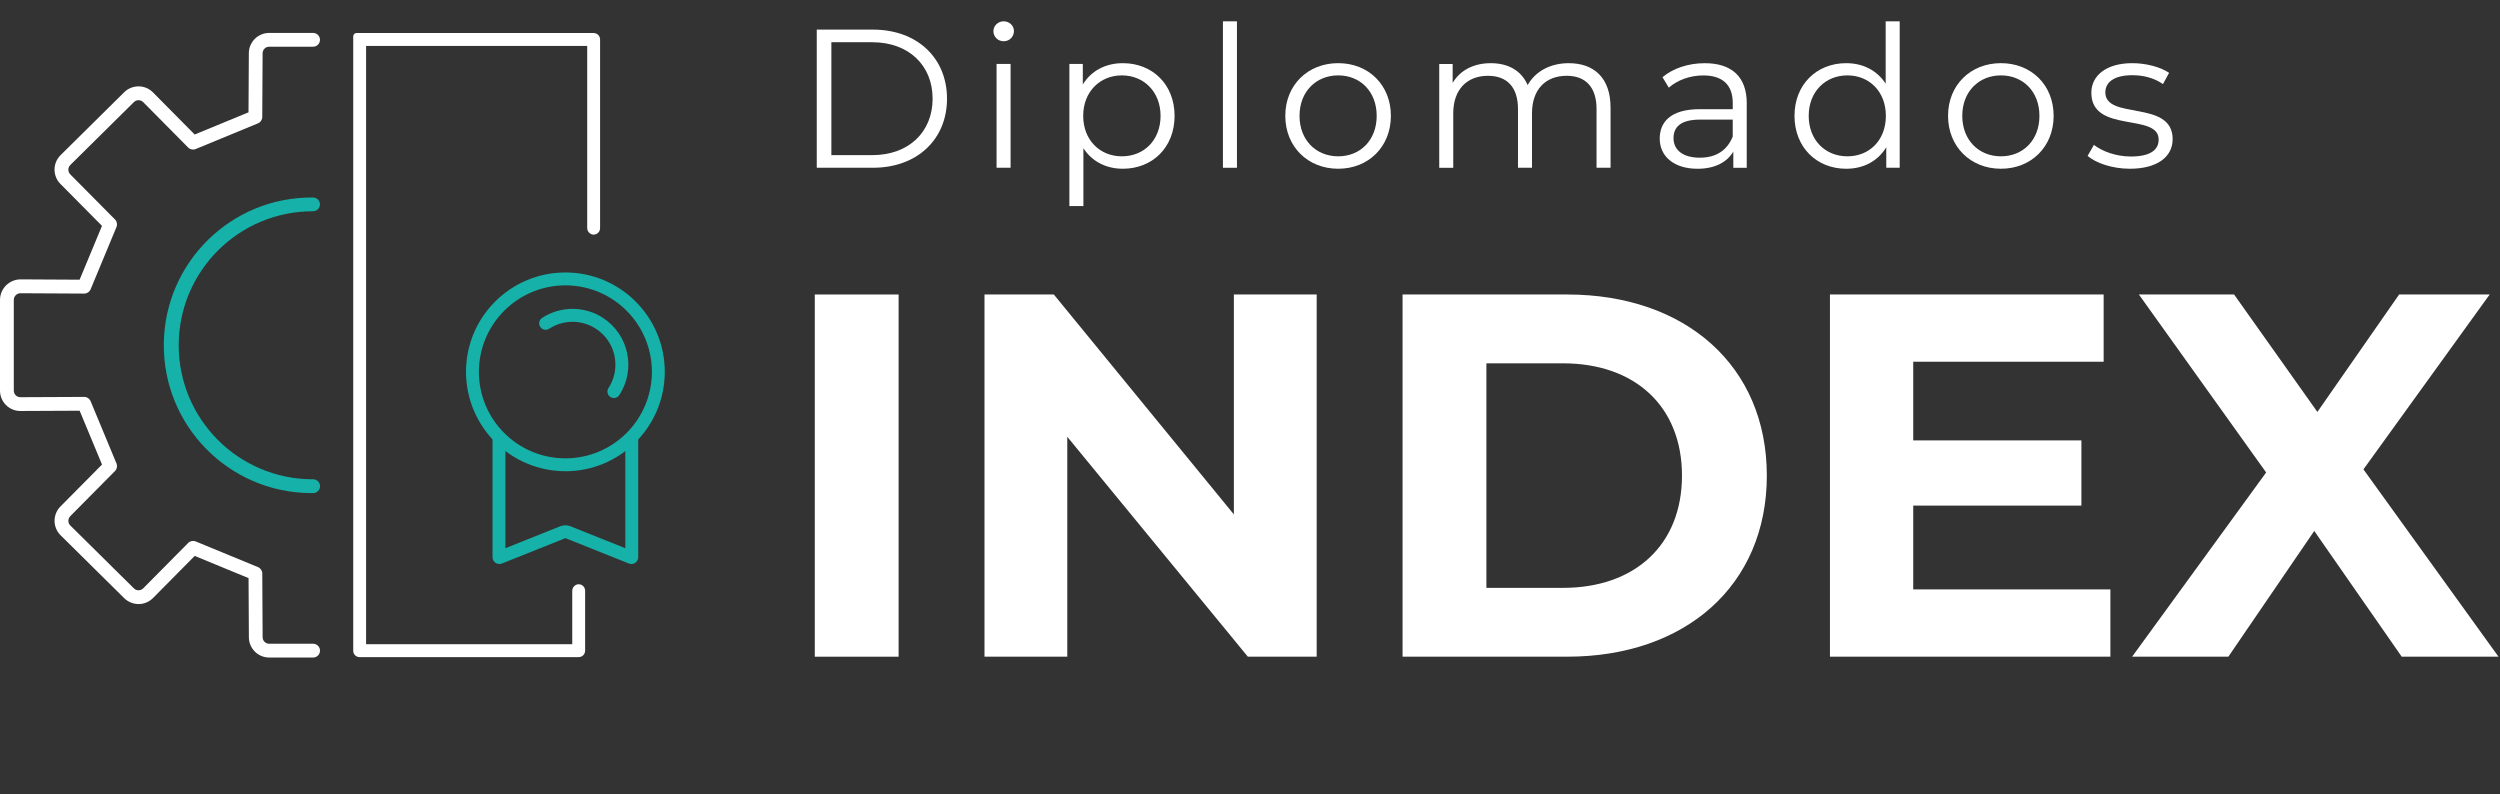
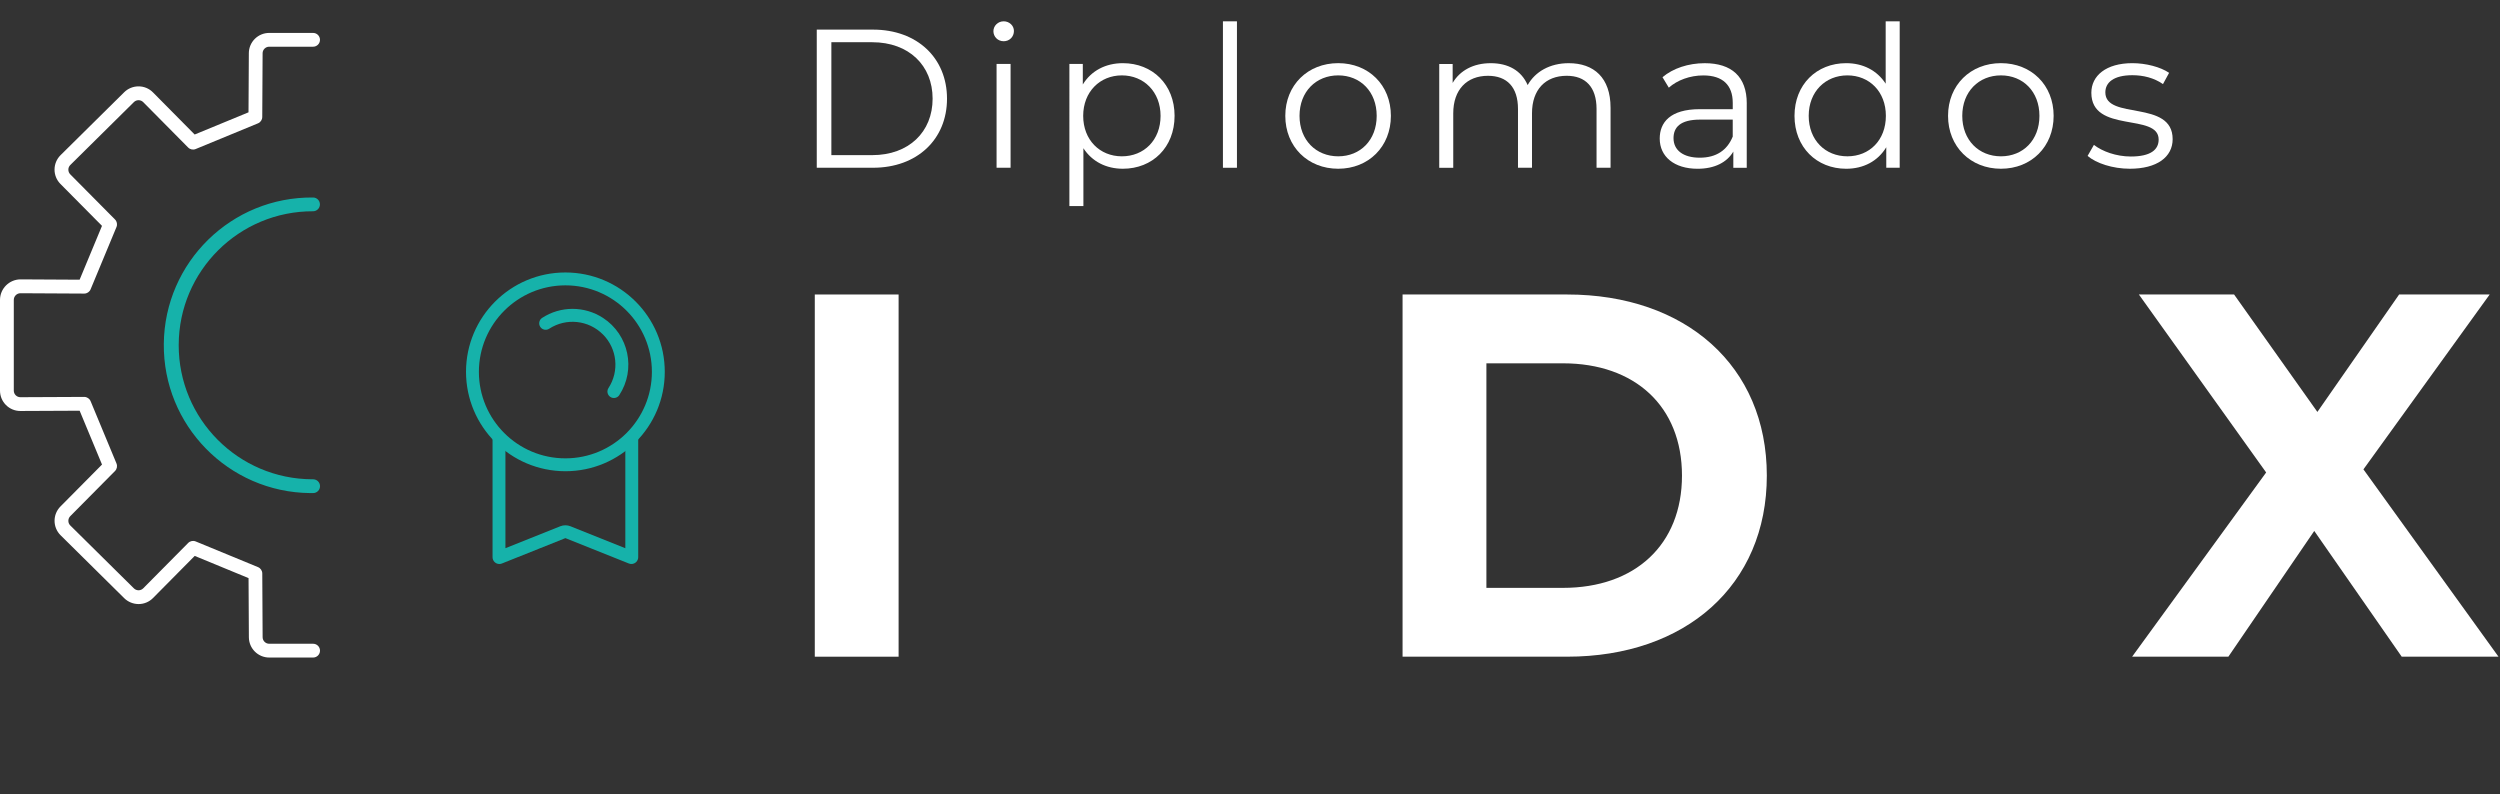
<svg xmlns="http://www.w3.org/2000/svg" id="Capa_2" viewBox="0 0 1432.64 455.19">
  <rect x="0" y="0" width="1432.64" height="455.19" fill="#333333" stroke="none" />
  <defs>
    <style>.cls-1{fill:#fff;}.cls-2{fill:#16b2aa;}.cls-3{isolation:isolate;}</style>
  </defs>
  <g id="Capa_1-2">
    <g id="Grupo_184">
      <g id="Grupo_25">
        <g id="Grupo_20">
          <g id="Grupo_16">
            <path id="Trazado_6" class="cls-2" d="m267.05,213.09c0-31.45,25.5-56.95,56.95-56.95s56.95,25.5,56.95,56.95c0,31.45-25.5,56.95-56.95,56.95h0c-31.44-.04-56.91-25.51-56.95-56.95Zm7.38,0c0,27.38,22.19,49.57,49.57,49.57,27.38,0,49.57-22.19,49.57-49.57s-22.19-49.57-49.57-49.57h0c-27.36.03-49.54,22.21-49.57,49.57h0Z" />
          </g>
          <g id="Grupo_17">
            <path id="Trazado_7" class="cls-2" d="m287.62,322.92l36.38-14.55,36.38,14.55c2,.8,4.27-.17,5.07-2.17.19-.46.28-.95.28-1.45v-68.17h-7.38v63.02l-31.43-12.57c-1.88-.75-3.97-.75-5.85,0l-31.43,12.57v-63.02h-7.38v68.17c0,2.15,1.74,3.9,3.89,3.91.5,0,1-.1,1.47-.29Z" />
          </g>
          <g id="Grupo_18">
-             <path id="Trazado_8" class="cls-1" d="m209.79,369.17h118.14v-30.46c-.04-1.84,1.23-3.45,3.03-3.84,2.01-.36,3.92.97,4.29,2.98.04.22.06.44.06.66v34.36c0,2.04-1.65,3.69-3.69,3.69h-125.6c-1.99,0-3.6-1.61-3.6-3.6V20.81c0-1.04.84-1.88,1.88-1.88h135.89c2.04,0,3.69,1.65,3.69,3.69h0v108.14c0,2.04-1.66,3.69-3.7,3.69-.22,0-.44-.02-.65-.06-1.8-.39-3.07-2-3.03-3.84V26.32h-126.71v99.39" />
-           </g>
+             </g>
          <g id="Grupo_19">
            <path id="Trazado_10" class="cls-2" d="m345.48,191.61c8.22,8.22,9.55,21.07,3.19,30.79-.93,1.46-.72,3.37.51,4.59h0c1.43,1.45,3.77,1.46,5.22.03.17-.17.33-.36.47-.56,9.66-14.77,5.52-34.59-9.26-44.25-10.63-6.95-24.36-6.95-34.99,0-1.69,1.14-2.14,3.44-1,5.13.14.2.29.39.46.56h0c1.22,1.23,3.13,1.44,4.59.51,9.73-6.35,22.59-5.02,30.8,3.21Z" />
          </g>
        </g>
        <g id="Grupo_24">
          <g id="Grupo_23">
            <g id="Grupo_21">
              <path id="Trazado_11" class="cls-1" d="m154.28,376.81h25.15c2.18,0,3.95-1.77,3.95-3.95s-1.77-3.95-3.95-3.95h-25.15c-2.08,0-3.77-1.67-3.78-3.75l-.2-36.53c0-1.59-.97-3.02-2.44-3.63l-35.72-14.72c-1.48-.61-3.19-.27-4.31.87l-25.74,25.98c-.7.72-1.66,1.13-2.66,1.14-1.01,0-1.99-.39-2.7-1.1l-36.43-36.02c-.72-.7-1.13-1.66-1.13-2.66-.01-1.01.39-1.99,1.11-2.71l25.64-25.88c1.11-1.13,1.44-2.81.84-4.28l-14.84-35.72c-.61-1.48-2.05-2.44-3.64-2.45h-.02l-36.54.17h-.03c-2.08.01-3.78-1.66-3.79-3.75v-52.02c.01-2.11,1.73-3.81,3.84-3.81l36.52.2h.02c1.6,0,3.04-.97,3.64-2.45l14.84-35.72c.6-1.47.27-3.15-.84-4.28l-25.65-25.88c-.71-.72-1.11-1.69-1.1-2.71,0-1,.41-1.95,1.12-2.65l36.43-36.03c1.48-1.47,3.87-1.47,5.34,0,0,0,0,0,.01.01l25.75,26.01c1.13,1.14,2.83,1.49,4.31.87l35.72-14.73c1.47-.61,2.44-2.04,2.44-3.63l.2-36.51c0-2.08,1.69-3.77,3.77-3.77h25.16c2.18,0,3.95-1.77,3.95-3.95s-1.77-3.95-3.95-3.95h-25.15c-6.43,0-11.66,5.21-11.67,11.64l-.19,33.86-30.85,12.72-23.87-24.11c-2.16-2.21-5.12-3.47-8.22-3.48h-.09c-3.08,0-6.04,1.21-8.23,3.39l-36.42,36.01c-4.59,4.53-4.64,11.92-.11,16.5.01,0,.02.02.03.03l23.8,24.01-12.82,30.85-33.89-.19C5.28,160.15.02,165.38,0,171.86v51.99c0,6.44,5.21,11.67,11.66,11.67h.1l33.88-.16,12.82,30.85-23.8,24.01c-4.54,4.57-4.52,11.95.05,16.5.02.02.03.03.05.05l36.41,36c2.21,2.19,5.2,3.4,8.32,3.39,3.1-.01,6.06-1.27,8.23-3.49l23.86-24.1,30.85,12.72.19,33.88c.02,6.44,5.24,11.64,11.68,11.64Z" />
            </g>
            <g id="Grupo_22">
              <path id="Trazado_12" class="cls-2" d="m179,282.56h.45c2.18,0,3.94-1.78,3.94-3.96s-1.78-3.94-3.96-3.94c-.14,0-.29,0-.43,0-42.41-.11-76.71-34.59-76.59-77,.11-42.42,34.59-76.71,77-76.59h.02c2.18-.02,3.93-1.81,3.9-3.99-.02-2.14-1.74-3.87-3.88-3.9-46.77-.49-85.09,37.03-85.58,83.8s37.03,85.09,83.8,85.58c.44,0,.89,0,1.33,0h0Z" />
            </g>
          </g>
        </g>
      </g>
      <g id="Grupo_26">
        <g id="Diplomados" class="cls-3">
          <g class="cls-3">
            <path class="cls-1" d="m468.05,16.97h32.23c25.33,0,42.41,16.29,42.41,39.58s-17.08,39.58-42.41,39.58h-32.23V16.97Zm31.78,71.93c21.04,0,34.61-13.35,34.61-32.35s-13.57-32.35-34.61-32.35h-23.41v64.69h23.41Z" />
            <path class="cls-1" d="m569.28,17.87c0-3.05,2.6-5.66,5.88-5.66s5.88,2.49,5.88,5.54c0,3.28-2.49,5.88-5.88,5.88s-5.88-2.6-5.88-5.77Zm1.81,18.77h8.03v59.49h-8.03v-59.49Z" />
            <path class="cls-1" d="m673.1,66.39c0,18.1-12.67,30.31-29.63,30.31-9.5,0-17.64-4.07-22.62-11.76v33.14h-8.03V36.65h7.69v11.76c4.86-7.92,13.12-12.21,22.96-12.21,16.96,0,29.63,12.21,29.63,30.2Zm-8.03,0c0-13.8-9.61-23.19-22.17-23.19s-22.17,9.39-22.17,23.19,9.5,23.19,22.17,23.19,22.17-9.27,22.17-23.19Z" />
            <path class="cls-1" d="m700.81,12.22h8.03v83.92h-8.03V12.22Z" />
            <path class="cls-1" d="m736.55,66.39c0-17.64,12.89-30.2,30.31-30.2s30.2,12.55,30.2,30.2-12.78,30.31-30.2,30.31-30.31-12.67-30.31-30.31Zm52.37,0c0-13.91-9.39-23.19-22.05-23.19s-22.17,9.27-22.17,23.19,9.5,23.19,22.17,23.19,22.05-9.27,22.05-23.19Z" />
            <path class="cls-1" d="m922.94,61.64v34.49h-8.03v-33.7c0-12.55-6.33-19-17.08-19-12.21,0-19.91,7.92-19.91,21.49v31.22h-8.03v-33.7c0-12.55-6.33-19-17.19-19-12.1,0-19.91,7.92-19.91,21.49v31.22h-8.03v-59.49h7.69v10.86c4.18-7.12,11.88-11.31,21.83-11.31s17.53,4.18,21.15,12.55c4.3-7.69,12.78-12.55,23.52-12.55,14.48,0,23.98,8.37,23.98,25.45Z" />
            <path class="cls-1" d="m1000.98,59.27v36.87h-7.69v-9.27c-3.62,6.11-10.63,9.84-20.47,9.84-13.46,0-21.71-7.01-21.71-17.3,0-9.16,5.88-16.85,22.96-16.85h18.89v-3.62c0-10.18-5.77-15.72-16.85-15.72-7.69,0-14.93,2.71-19.79,7.01l-3.62-5.99c5.99-5.09,14.82-8.03,24.2-8.03,15.38,0,24.09,7.69,24.09,23.07Zm-8.03,19v-9.73h-18.66c-11.54,0-15.27,4.52-15.27,10.63,0,6.9,5.54,11.2,15.04,11.2s15.72-4.3,18.89-12.1Z" />
            <path class="cls-1" d="m1088.63,12.22v83.92h-7.69v-11.76c-4.86,8.03-13.12,12.33-22.96,12.33-16.96,0-29.63-12.33-29.63-30.31s12.67-30.2,29.63-30.2c9.5,0,17.64,4.07,22.62,11.76V12.22h8.03Zm-7.92,54.17c0-13.91-9.5-23.19-22.05-23.19s-22.17,9.27-22.17,23.19,9.5,23.19,22.17,23.19,22.05-9.27,22.05-23.19Z" />
            <path class="cls-1" d="m1116.34,66.39c0-17.64,12.89-30.2,30.31-30.2s30.2,12.55,30.2,30.2-12.78,30.31-30.2,30.31-30.31-12.67-30.31-30.31Zm52.37,0c0-13.91-9.39-23.19-22.05-23.19s-22.17,9.27-22.17,23.19,9.5,23.19,22.17,23.19,22.05-9.27,22.05-23.19Z" />
            <path class="cls-1" d="m1196.31,89.35l3.62-6.33c4.75,3.73,12.78,6.67,21.15,6.67,11.31,0,15.95-3.85,15.95-9.73,0-15.49-38.57-3.28-38.57-26.8,0-9.73,8.37-16.96,23.52-16.96,7.69,0,16.06,2.15,21.04,5.54l-3.51,6.45c-5.2-3.62-11.42-5.09-17.53-5.09-10.75,0-15.5,4.18-15.5,9.84,0,16.06,38.57,3.96,38.57,26.8,0,10.29-9.05,16.96-24.54,16.96-9.84,0-19.34-3.17-24.2-7.35Z" />
          </g>
        </g>
        <g id="INDEX" class="cls-3">
          <g class="cls-3">
            <path class="cls-1" d="m466.92,168.76h48.03v207.56h-48.03v-207.56Z" />
-             <path class="cls-1" d="m754.53,168.76v207.56h-39.44l-103.48-126.02v126.02h-47.44v-207.56h39.73l103.18,126.02v-126.02h47.44Z" />
            <path class="cls-1" d="m803.75,168.76h94.29c67.9,0,114.45,40.92,114.45,103.78s-46.55,103.78-114.45,103.78h-94.29v-207.56Zm91.92,168.12c41.21,0,68.2-24.61,68.2-64.34s-26.98-64.34-68.2-64.34h-43.88v128.69h43.88Z" />
-             <path class="cls-1" d="m1209.37,337.77v38.55h-160.71v-207.56h156.85v38.55h-109.12v45.07h96.37v37.36h-96.37v48.03h112.97Z" />
            <path class="cls-1" d="m1376.31,376.31l-50.11-72.05-49.22,72.05h-55.15l76.8-105.56-72.94-102h54.56l47.74,67.31,46.85-67.31h51.89l-72.35,100.22,77.39,107.34h-55.45Z" />
          </g>
        </g>
      </g>
    </g>
  </g>
</svg>